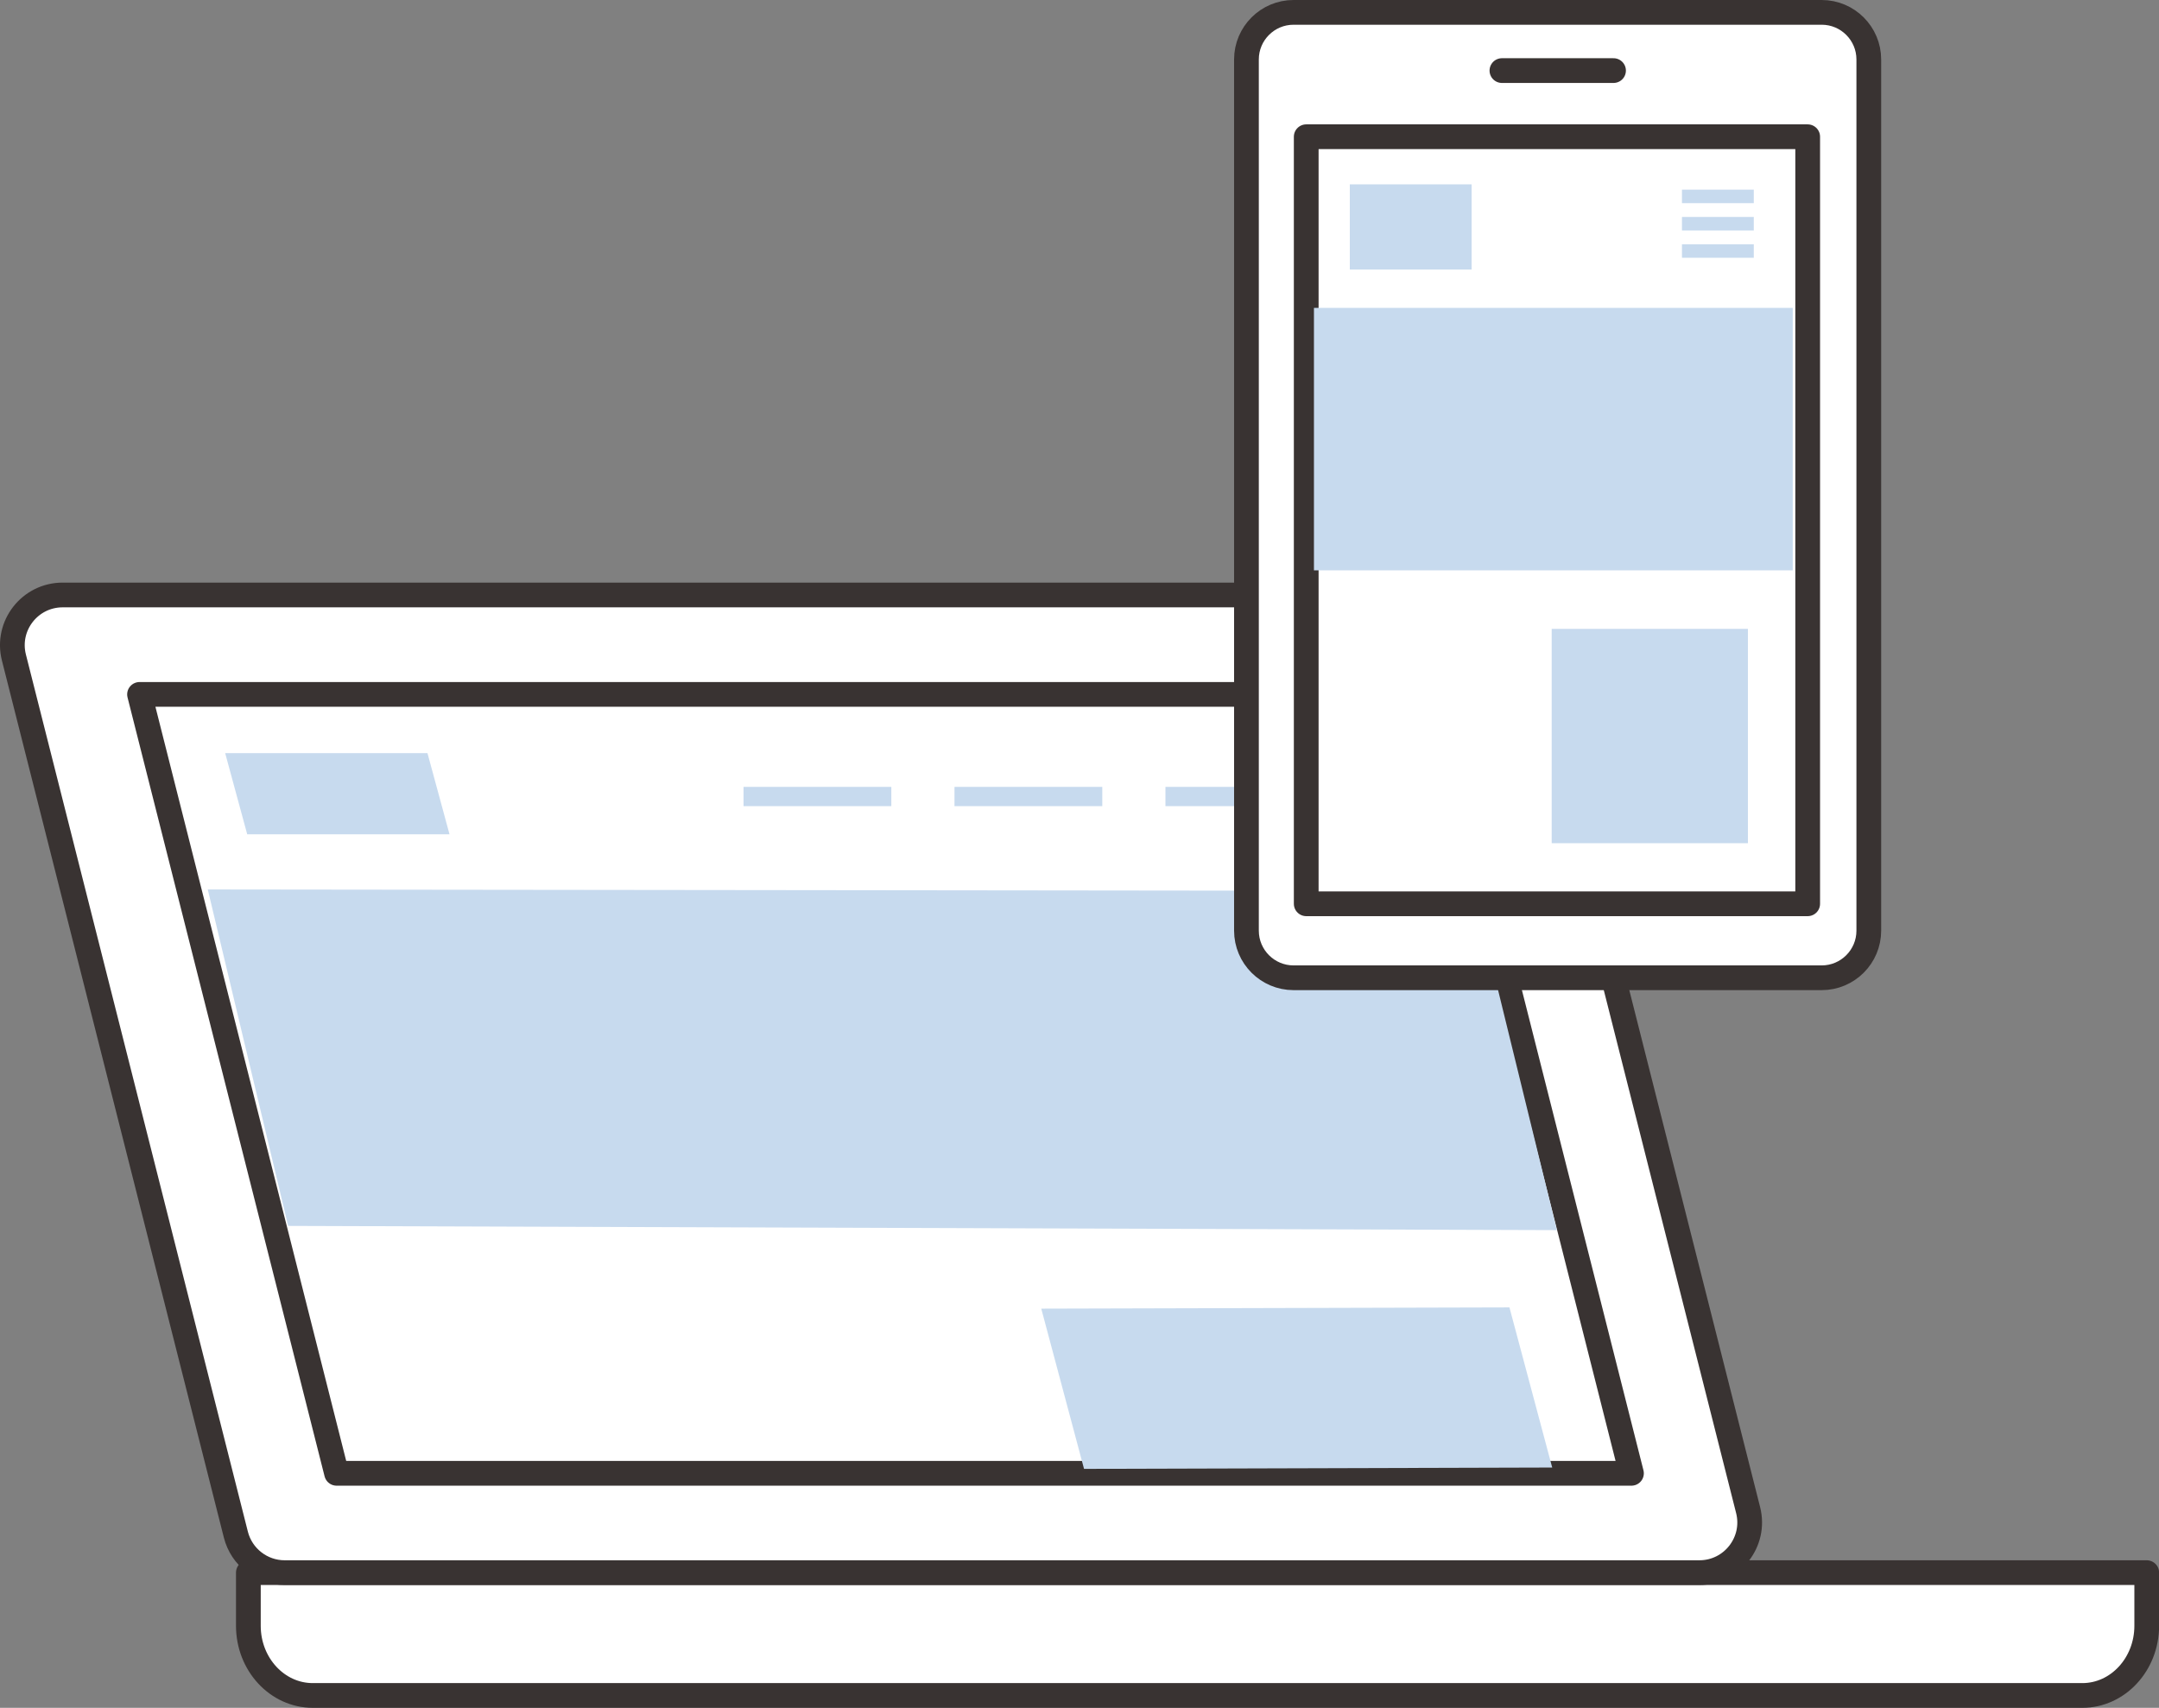
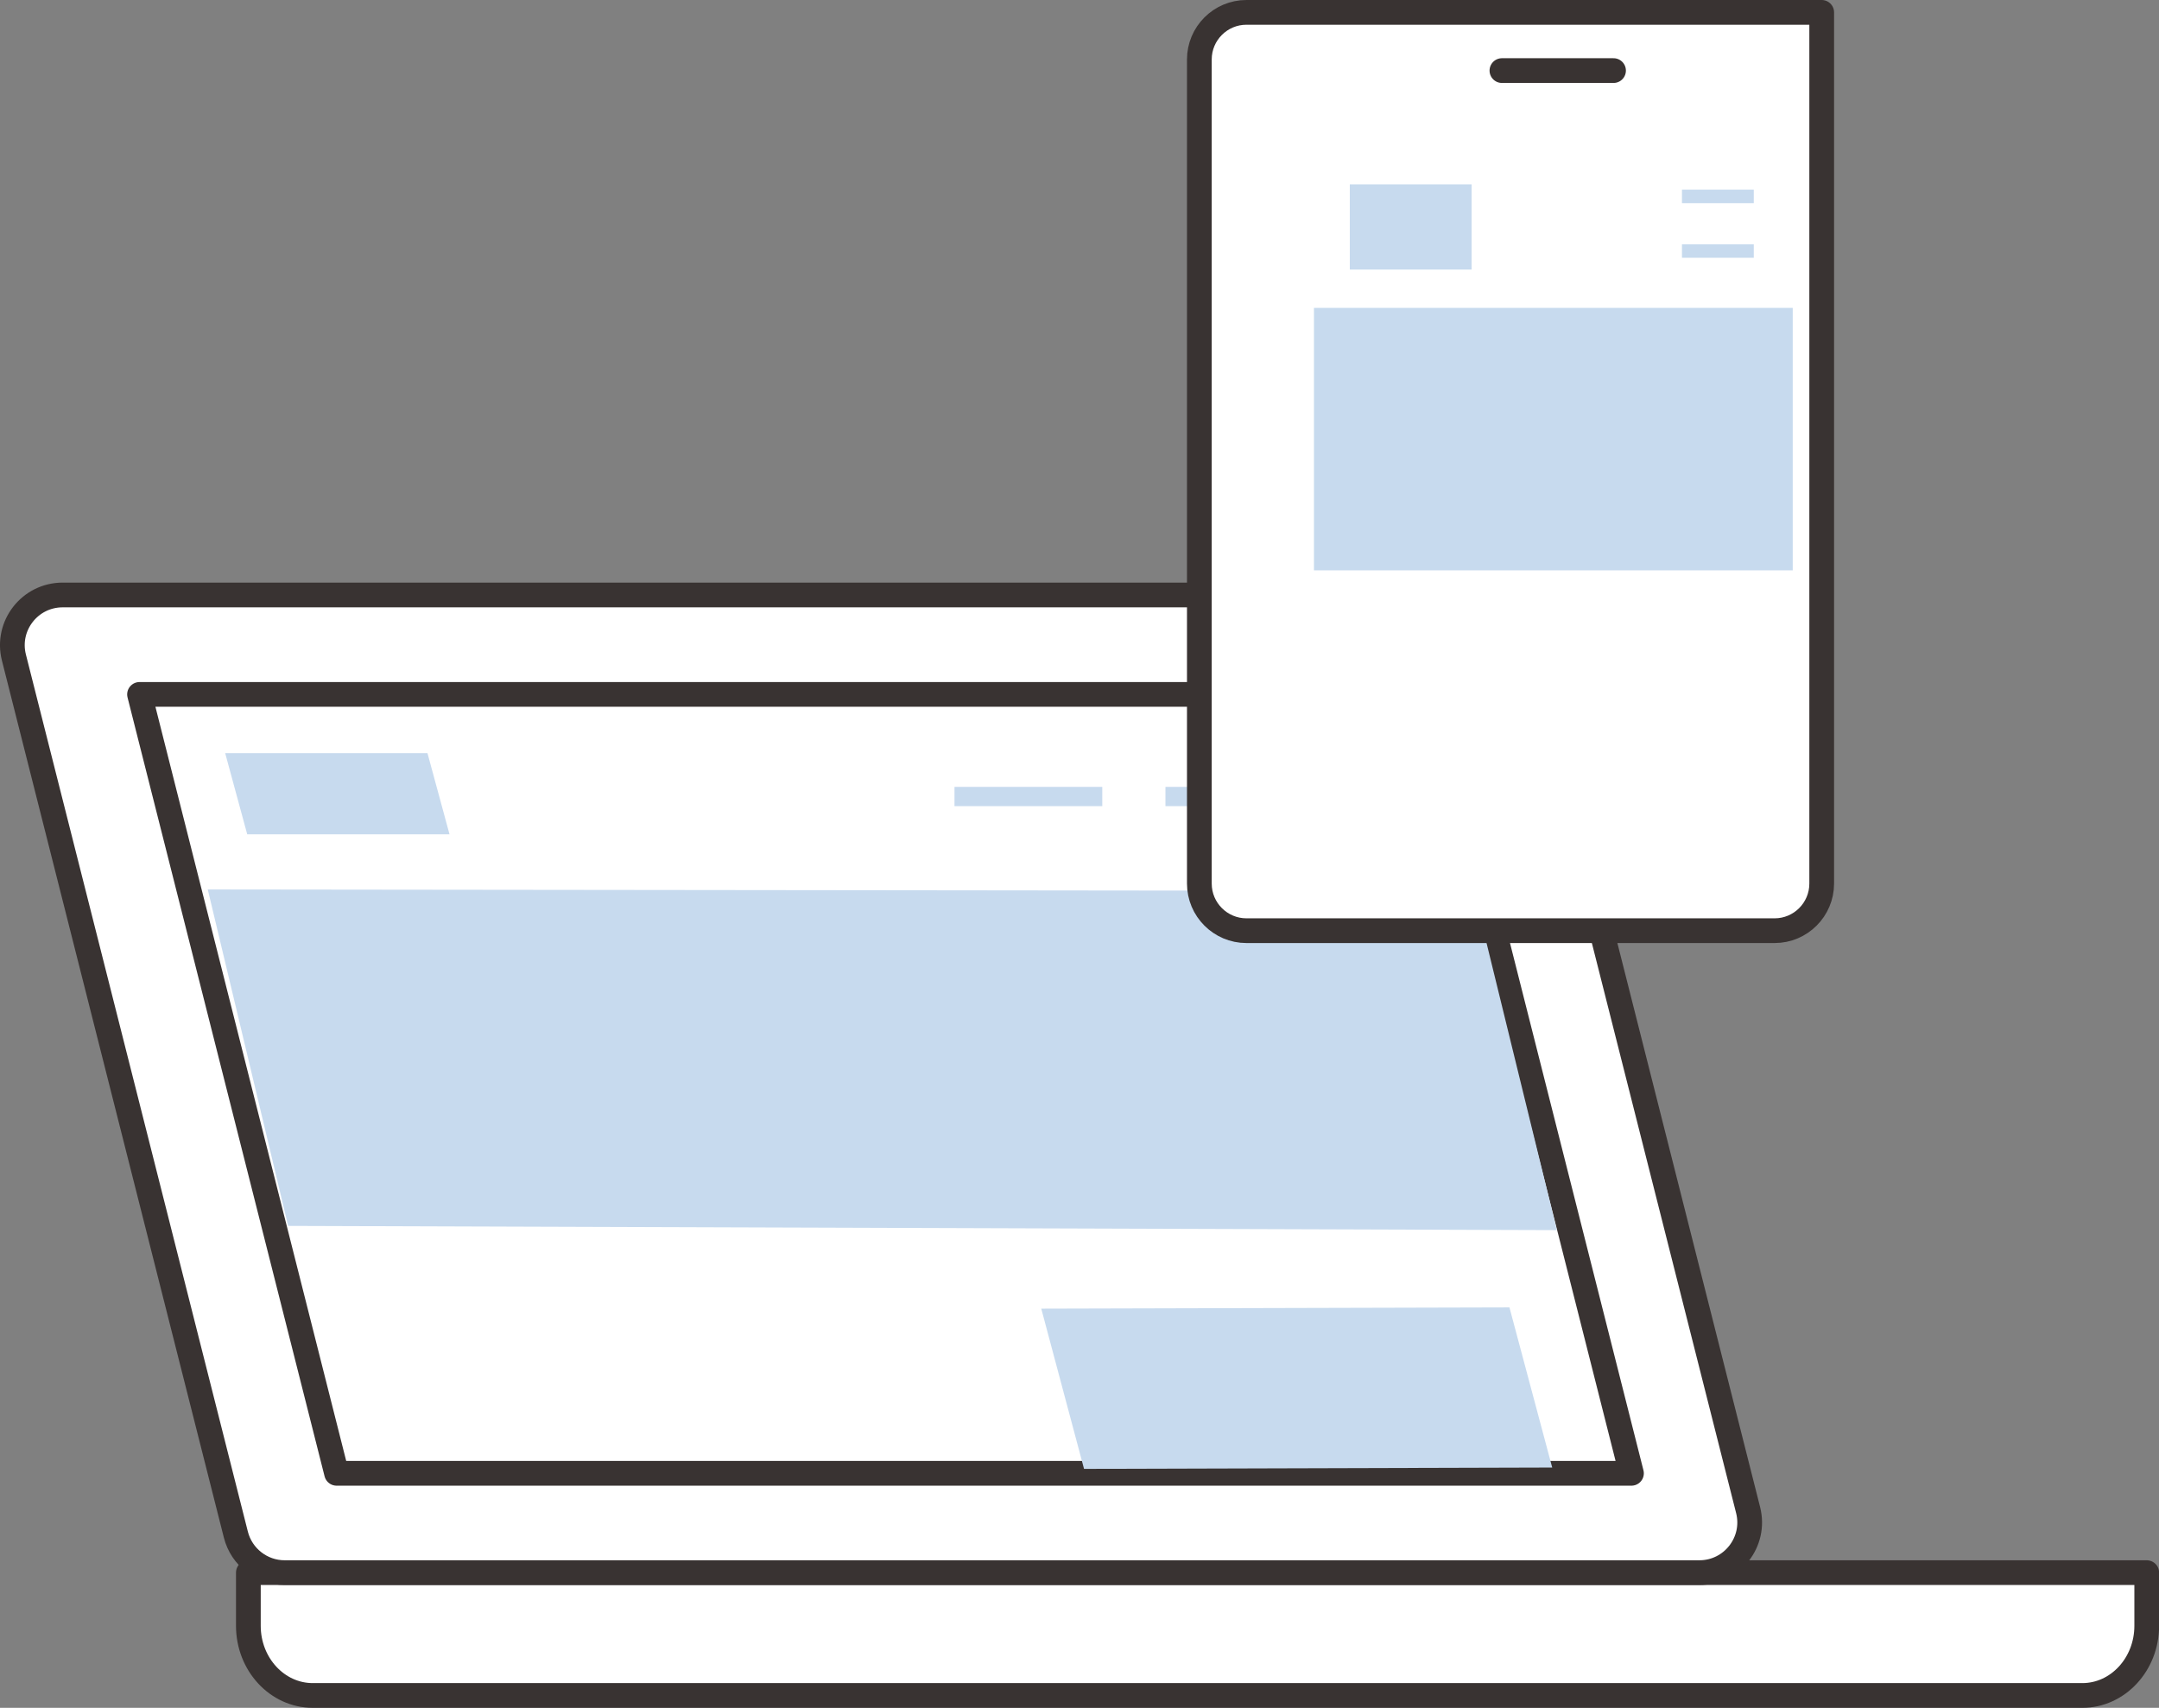
<svg xmlns="http://www.w3.org/2000/svg" viewBox="0 0 209.5 165.74">
  <rect x="0" y="0" width="209.5" height="165.74" fill="#808080" stroke="none" />
  <defs>
    <style>      .cls-1 {        isolation: isolate;      }      .cls-1, .cls-2, .cls-3 {        fill: none;      }      .cls-4, .cls-5 {        fill: #c7daee;      }      .cls-5 {        mix-blend-mode: multiply;      }      .cls-6 {        fill: #fff;        stroke: #393332;        stroke-linecap: round;        stroke-linejoin: round;        stroke-width: 2.4px;      }      .cls-2 {        stroke-width: 1.31px;      }      .cls-2, .cls-3 {        stroke: #c7daee;        stroke-miterlimit: 10;      }      .cls-3 {        stroke-width: 1.87px;      }    </style>
  </defs>
  <g class="cls-1">
    <g id="_レイヤー_2" data-name="レイヤー 2">
      <g id="_レイヤー_1-2" data-name="レイヤー 1">
        <g>
          <g>
            <path class="cls-6" d="m202.05,164.54H30.35c-3.45,0-6.25-3.03-6.25-6.76v-5.16h184.21v5.16c0,3.73-2.8,6.76-6.25,6.76Z" />
            <path class="cls-6" d="m164.9,152.62H27.62c-2.23,0-4.18-1.52-4.73-3.68L1.35,63.81c-.78-3.08,1.55-6.07,4.73-6.07h137.28c2.23,0,4.18,1.52,4.73,3.68l21.54,85.13c.78,3.08-1.55,6.07-4.73,6.07Z" />
            <polygon class="cls-6" points="158.31 142.98 32.66 142.98 13.54 67.39 139.18 67.39 158.31 142.98" />
          </g>
          <polygon class="cls-5" points="151.07 119.38 27.96 118.97 20.16 86.32 143.01 86.46 151.07 119.38" />
          <polygon class="cls-5" points="150.62 142.42 105.19 142.55 101.04 127 146.47 126.88 150.62 142.42" />
          <polygon class="cls-4" points="43.62 80.97 23.99 80.97 21.85 73.09 41.48 73.09 43.62 80.97" />
          <g>
-             <line class="cls-3" x1="72.15" y1="77.3" x2="86.49" y2="77.3" />
            <line class="cls-3" x1="92.62" y1="77.3" x2="106.96" y2="77.3" />
            <line class="cls-3" x1="113.09" y1="77.3" x2="127.43" y2="77.3" />
          </g>
          <g>
-             <path class="cls-6" d="m125.53,1.2h51.24c2.52,0,4.57,2.05,4.57,4.57v84.55c0,2.52-2.05,4.57-4.57,4.57h-51.25c-2.52,0-4.57-2.05-4.57-4.57V5.77c0-2.52,2.05-4.57,4.57-4.57Z" />
+             <path class="cls-6" d="m125.53,1.2h51.24v84.55c0,2.52-2.05,4.57-4.57,4.57h-51.25c-2.52,0-4.57-2.05-4.57-4.57V5.77c0-2.52,2.05-4.57,4.57-4.57Z" />
            <line class="cls-6" x1="145.74" y1="6.85" x2="156.57" y2="6.85" />
          </g>
-           <rect class="cls-6" x="126.75" y="13.27" width="48.66" height="74.44" />
          <g>
            <line class="cls-2" x1="163.21" y1="19.06" x2="170.18" y2="19.06" />
-             <line class="cls-2" x1="163.21" y1="21.71" x2="170.18" y2="21.71" />
            <line class="cls-2" x1="163.21" y1="24.36" x2="170.18" y2="24.36" />
          </g>
          <rect class="cls-4" x="130.98" y="17.89" width="11.82" height="8.27" />
          <rect class="cls-5" x="127.5" y="29.88" width="46.46" height="25.47" />
-           <rect class="cls-5" x="150.57" y="61.03" width="19.04" height="20.8" />
        </g>
      </g>
    </g>
  </g>
</svg>